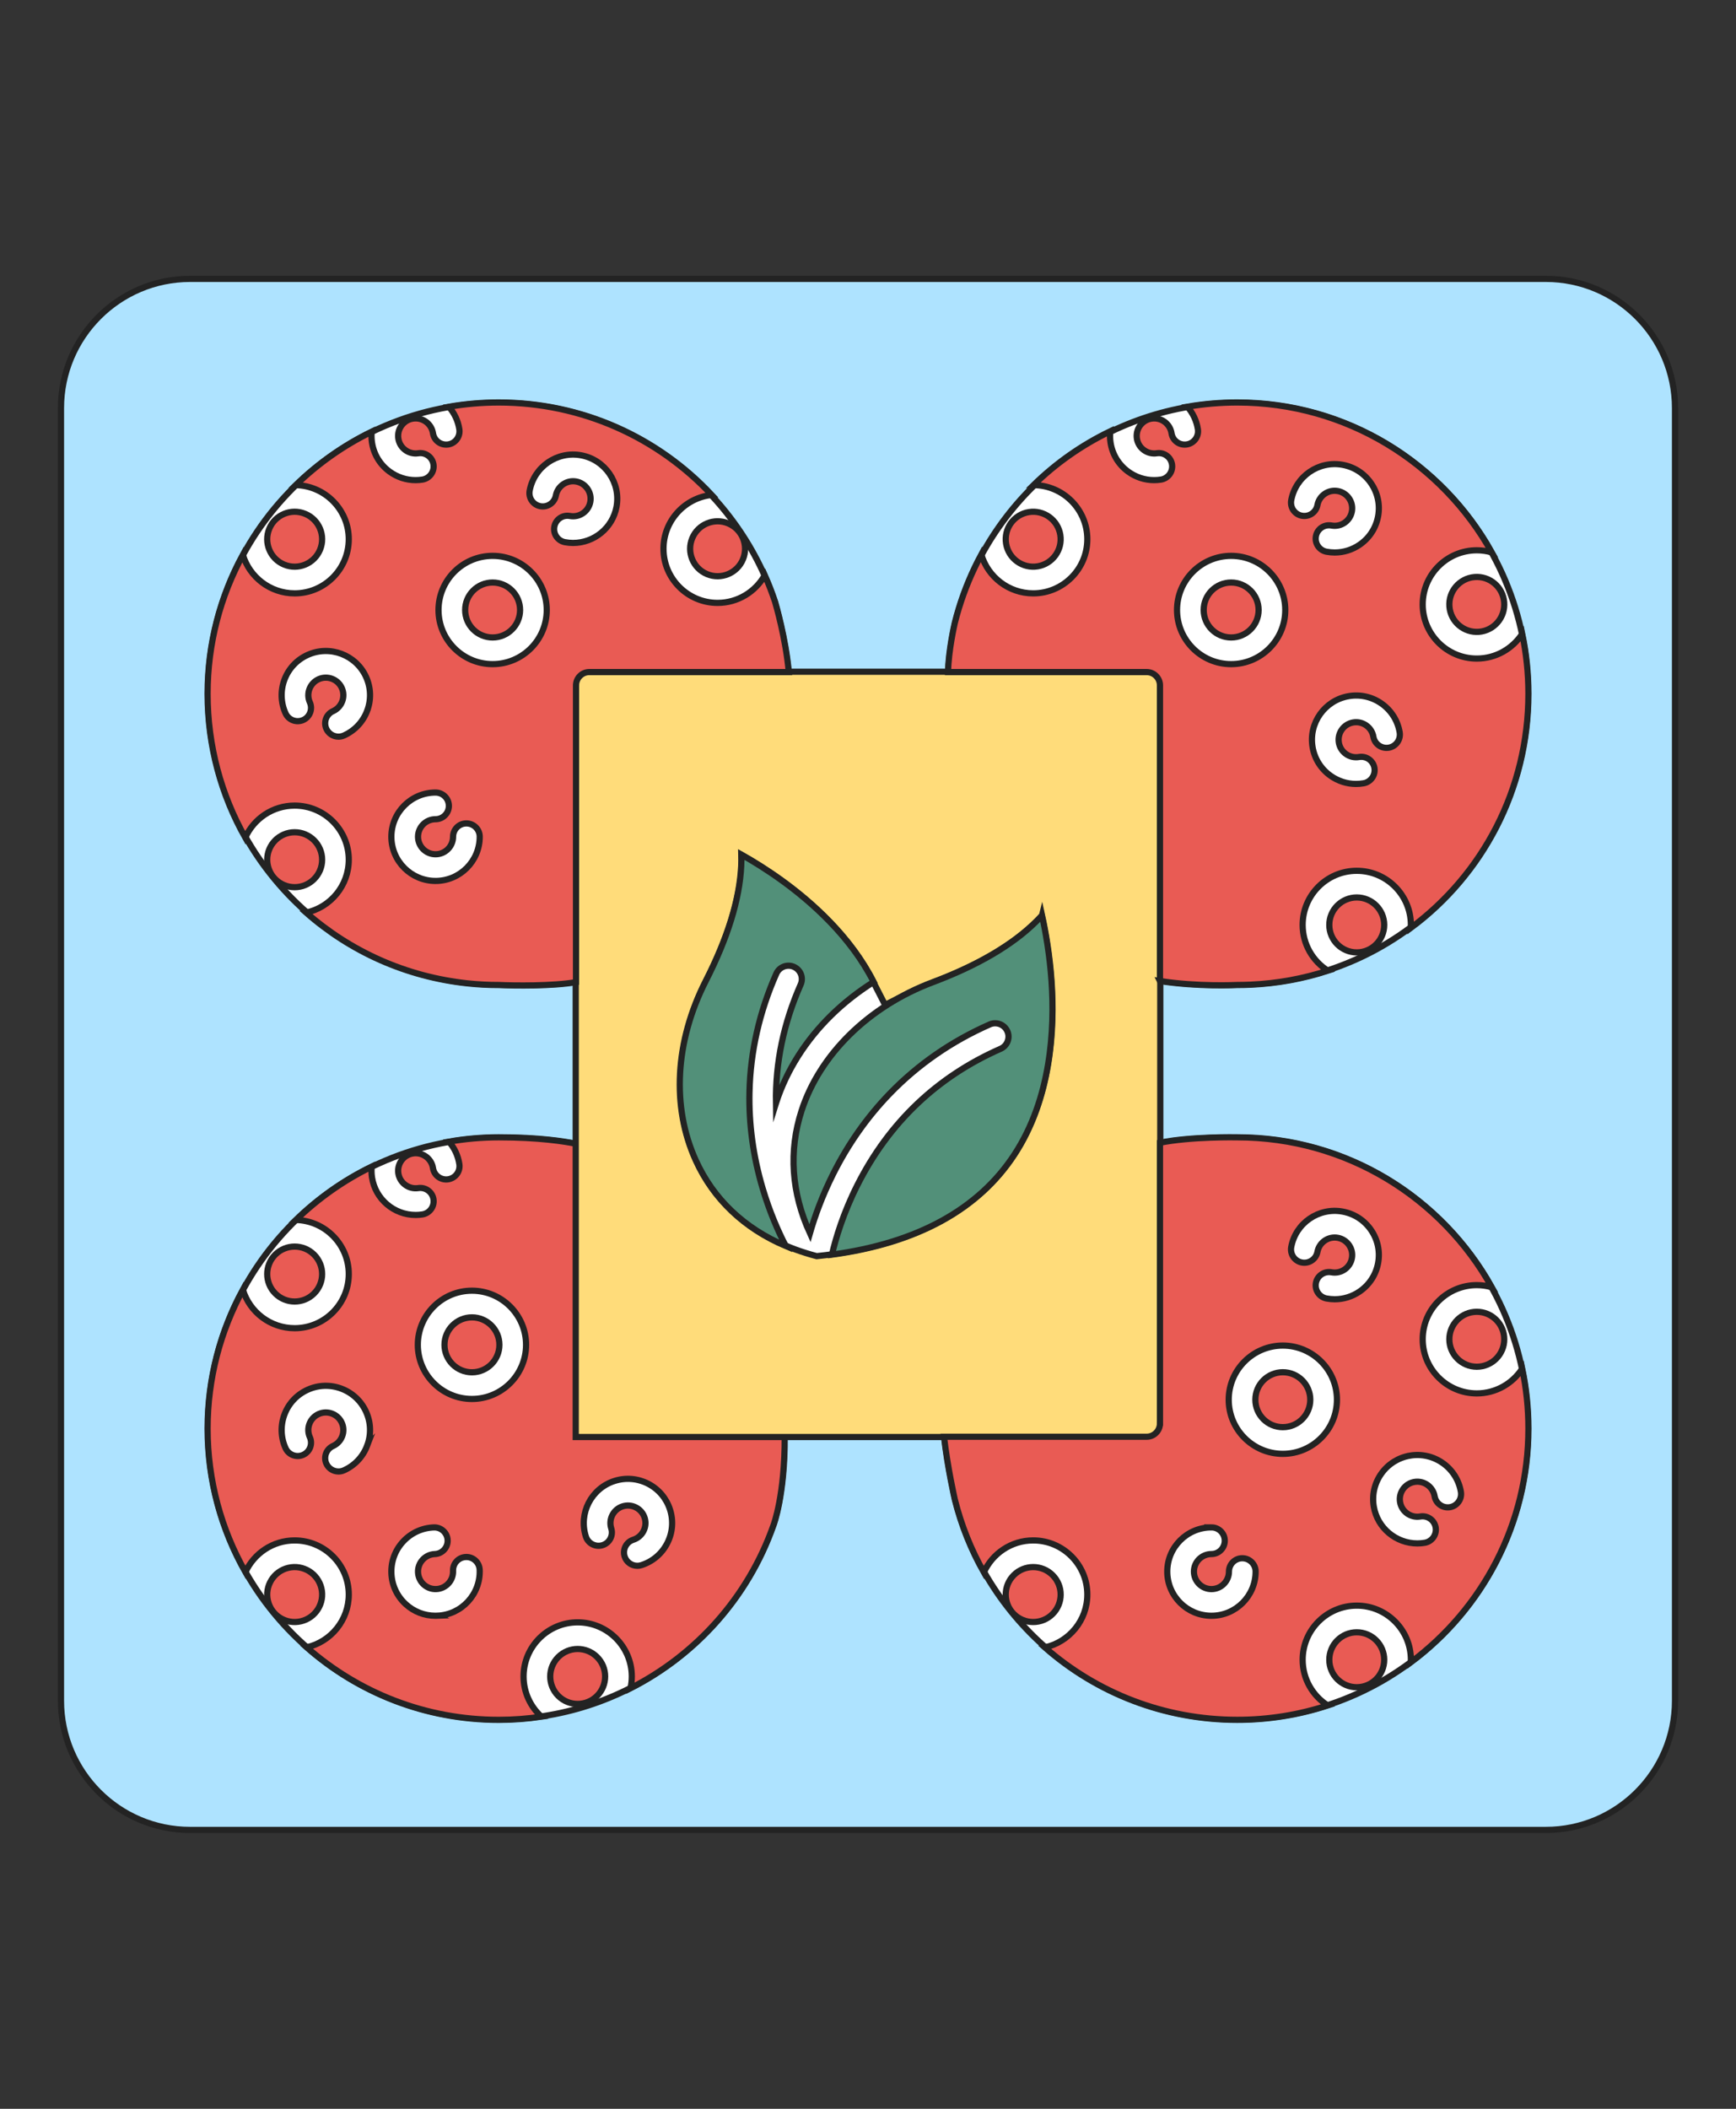
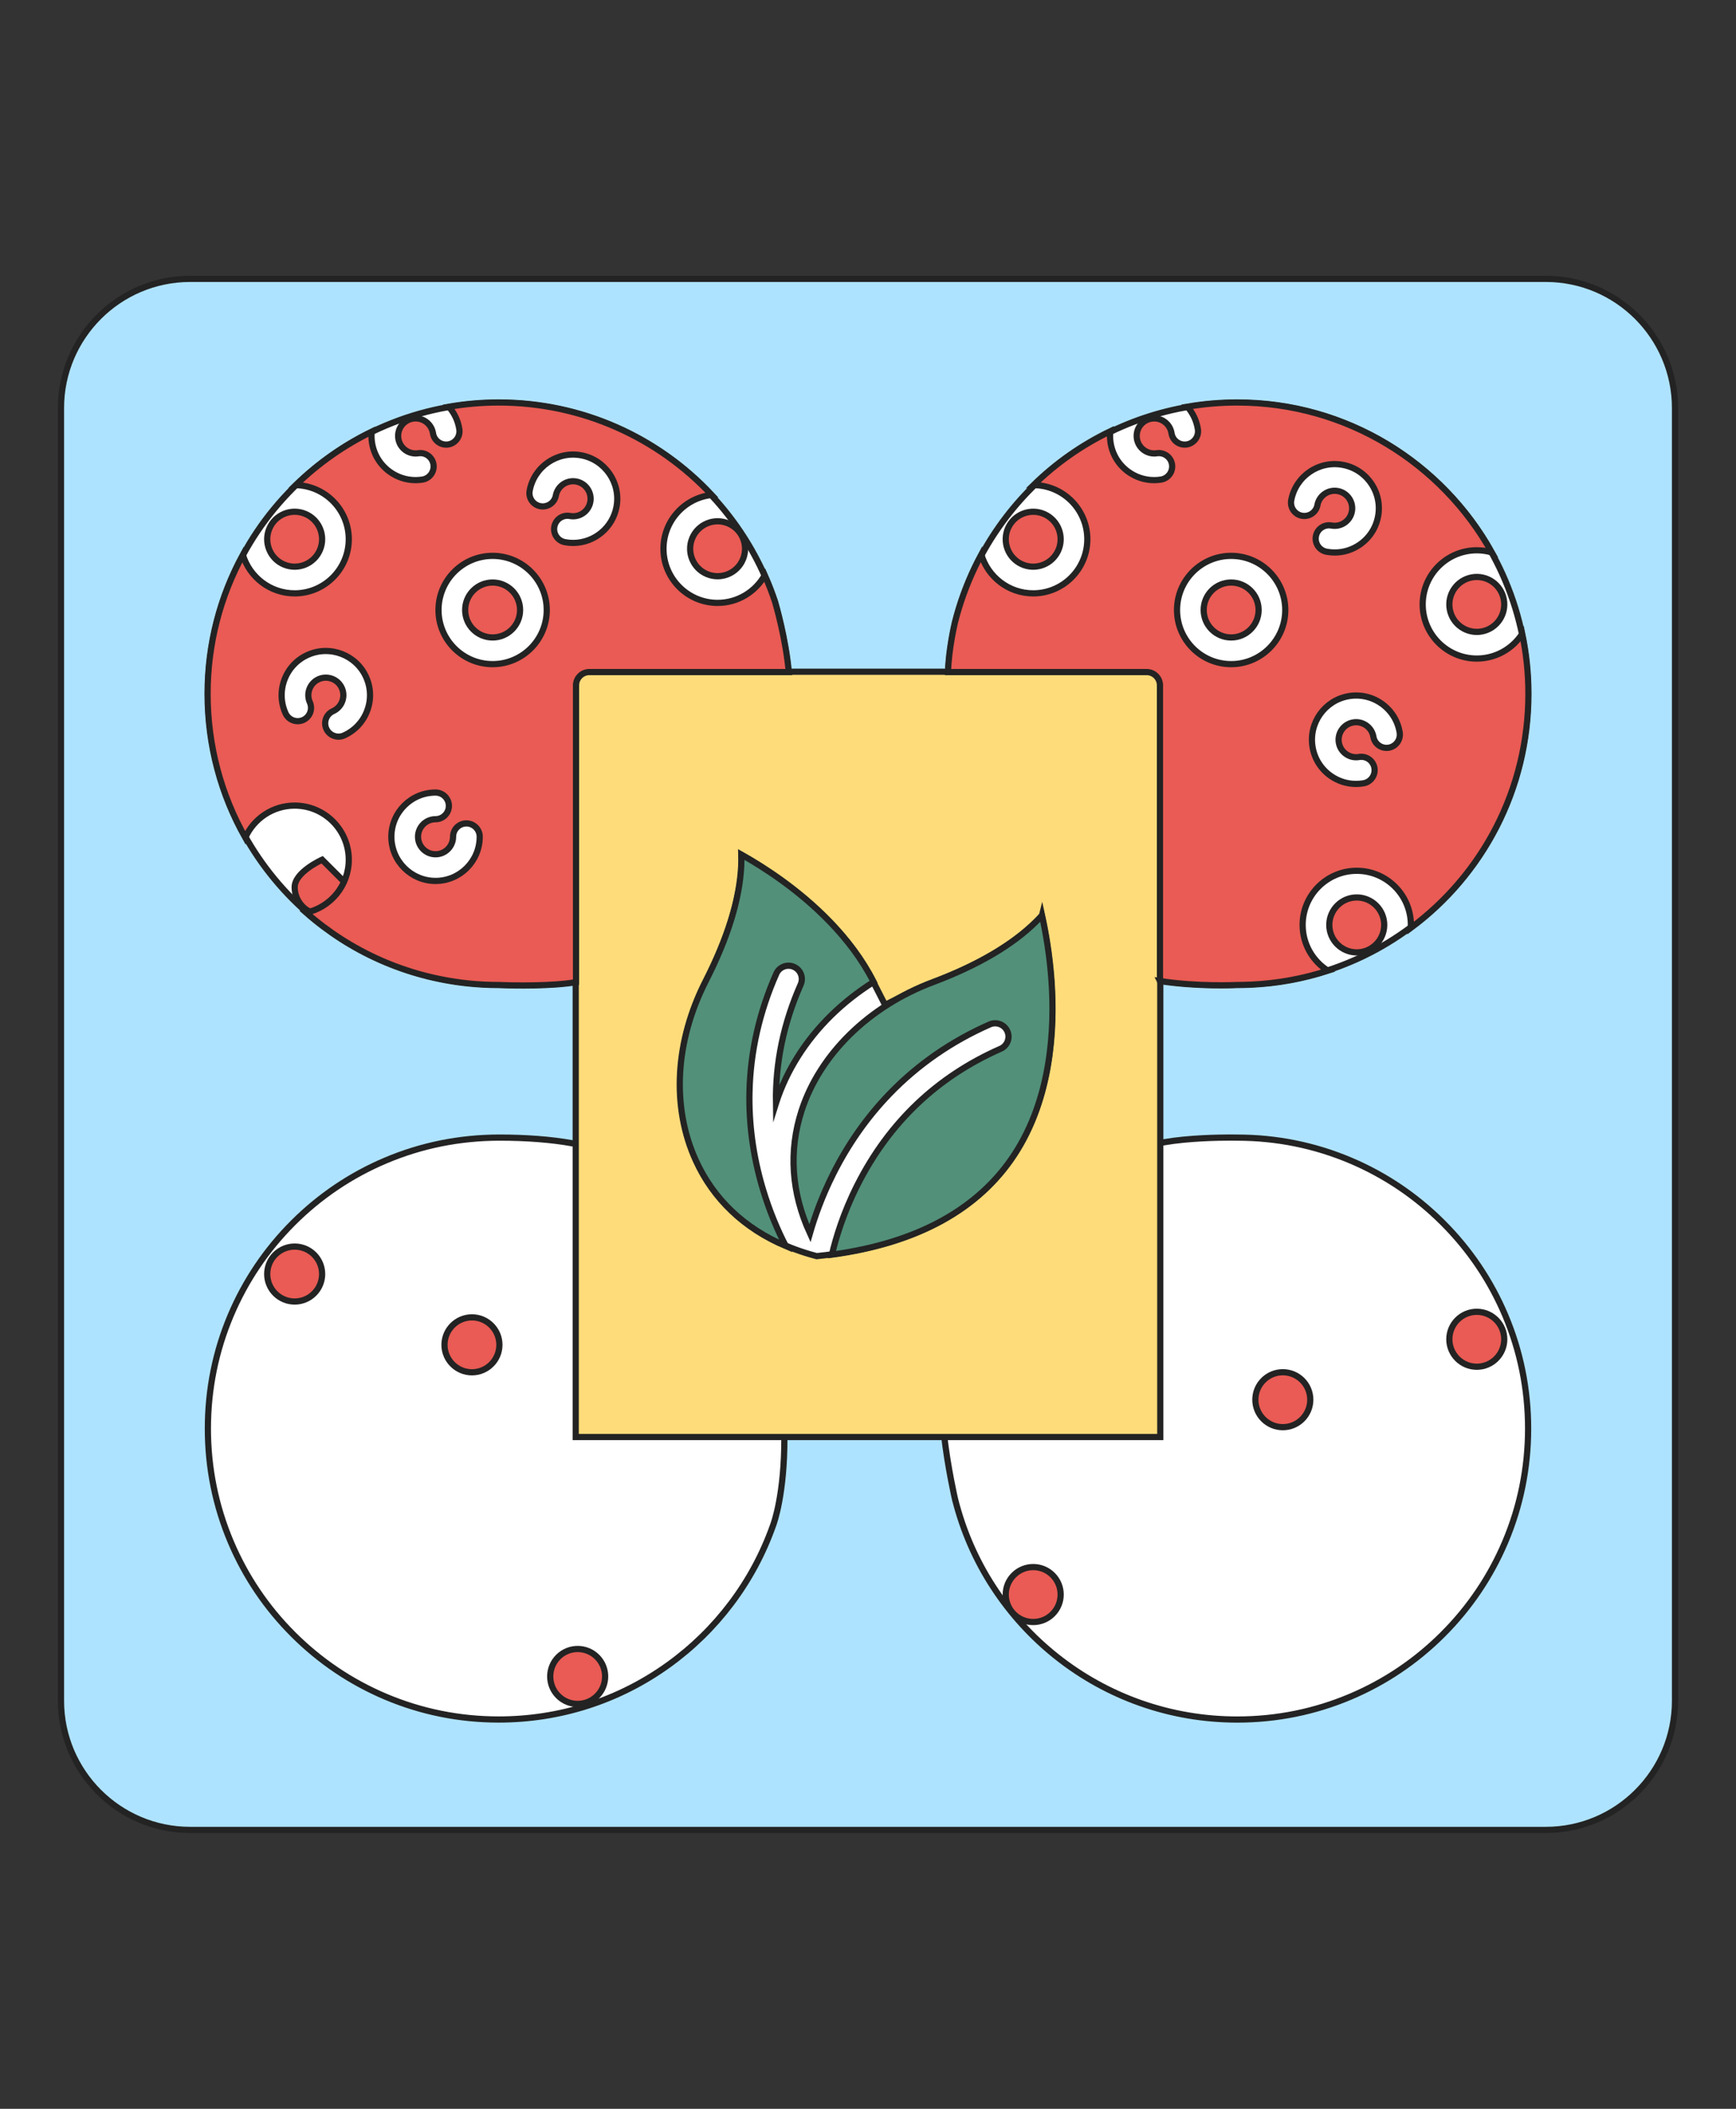
<svg xmlns="http://www.w3.org/2000/svg" id="Calque_2" width="280" height="340" viewBox="0 0 280 340">
  <rect x="0" y="0" width="280" height="340" fill="#333333" stroke="none" />
  <rect x="20.692" y="61.538" width="230.662" height="218.37" style="fill:#fff; stroke-width:0px;" />
  <path d="m30.658,295.036c-11.481,0-20.822-9.341-20.822-20.822V65.788c0-11.483,9.341-20.824,20.822-20.824h218.684c11.481,0,20.822,9.341,20.822,20.824v208.425c0,11.481-9.341,20.822-20.822,20.822H30.658Zm123.402-53.237c1.283,5.062,3.345,9.771,6.156,14.087,2.79,4.286,6.242,8.071,10.258,11.251,4.055,3.209,8.57,5.706,13.42,7.424,5.018,1.777,10.289,2.679,15.665,2.679,6.334,0,12.477-1.24,18.258-3.685,5.586-2.363,10.602-5.746,14.912-10.055,4.307-4.307,7.69-9.324,10.055-14.912,2.445-5.782,3.685-11.925,3.685-18.258,0-6.334-1.24-12.477-3.685-18.258-2.363-5.588-5.746-10.606-10.055-14.912-4.31-4.31-9.326-7.692-14.912-10.056-5.776-2.442-11.913-3.682-18.237-3.684-.203-.003-.585-.01-1.167-.01-1.885,0-6.69.072-10.582.744l-5.089.879v-27.525l4.962.707c3.498.498,6.908.603,9.151.603,1.373,0,2.304-.039,2.548-.051l.203-.005c.692-.001,1.393-.016,2.082-.048,12.079-.54,23.349-5.655,31.735-14.401,8.413-8.773,13.045-20.301,13.045-32.461,0-6.334-1.24-12.477-3.685-18.258-2.364-5.588-5.747-10.604-10.055-14.911-4.307-4.308-9.324-7.691-14.912-10.056-5.781-2.445-11.924-3.685-18.258-3.685-5.17,0-10.249.835-15.094,2.48-4.686,1.592-9.077,3.912-13.051,6.898-3.93,2.952-7.361,6.484-10.197,10.499-2.873,4.064-5.065,8.531-6.52,13.277-.212.693-.41,1.399-.59,2.101l-.008.07-.065.226c-.139.606-1.022,4.581-1.076,7.931l-.067,4.28h-25.36l-.324-3.998c-.45-5.571-2.099-11.188-2.244-11.674-1.555-4.649-3.781-8.948-6.642-12.857-2.85-3.894-6.268-7.315-10.159-10.169-8.08-5.93-17.666-9.064-27.722-9.064-6.333,0-12.476,1.24-18.259,3.686-5.587,2.363-10.603,5.746-14.91,10.053-4.31,4.31-7.692,9.326-10.056,14.912-2.445,5.781-3.685,11.924-3.685,18.258,0,11.665,4.31,22.846,12.135,31.484,7.771,8.578,18.36,13.965,29.817,15.167,1.616.17,3.269.257,4.915.259l.177.004c.406.017,1.876.072,3.763.072,3.186,0,5.934-.154,7.948-.445l4.971-.718v27.546l-5.115-.915c-3.248-.582-7.259-.889-11.601-.889-6.432.006-12.575,1.251-18.358,3.698-5.586,2.363-10.603,5.746-14.912,10.053-4.31,4.308-7.692,9.323-10.055,14.904-2.445,5.78-3.685,11.922-3.685,18.255s1.24,12.476,3.686,18.259c2.362,5.585,5.745,10.601,10.053,14.911,4.31,4.308,9.326,7.691,14.912,10.055,5.782,2.445,11.925,3.685,18.258,3.685,9.896,0,19.359-3.045,27.367-8.806,3.855-2.773,7.26-6.104,10.121-9.899,2.884-3.826,5.153-8.048,6.746-12.546l.038-.104c.075-.196,1.839-4.907,1.804-14.223l-.016-4.365h25.32l.429,3.869c.599,5.396,1.792,10.556,1.804,10.607l.006.028Z" style="fill:#aee3ff; stroke:#232323; stroke-miterlimit:10;" />
  <path d="m76.121,212.397c-2.442,0-4.429,1.987-4.429,4.429s1.987,4.429,4.429,4.429,4.429-1.987,4.429-4.429-1.987-4.429-4.429-4.429Z" style="fill:#e95b54; stroke:#232323; stroke-miterlimit:10;" />
  <circle cx="47.527" cy="205.414" r="4.429" transform="translate(-131.329 93.771) rotate(-45)" style="fill:#e95b54; stroke:#232323; stroke-miterlimit:10;" />
-   <circle cx="47.527" cy="257.088" r="4.429" transform="translate(-57.796 17.797) rotate(-13.283)" style="fill:#e95b54; stroke:#232323; stroke-miterlimit:10;" />
-   <path d="m95.058,231.645c-1.187,0-2.15-.963-2.15-2.15v-45.095c-1.848-.365-5.897-1.035-12.465-1.031-2.74.003-5.425.242-8.038.697.89,1.012,1.475,2.258,1.683,3.622.179,1.174-.628,2.27-1.802,2.449-1.174.179-2.27-.628-2.449-1.802-.234-1.54-1.677-2.603-3.219-2.369-1.54.234-2.603,1.678-2.369,3.219.234,1.54,1.678,2.603,3.219,2.369,1.174-.179,2.27.628,2.449,1.802.179,1.174-.628,2.27-1.802,2.449-.361.055-.721.082-1.076.082-3.46 0-6.504-2.532-7.04-6.054-.088-.581-.105-1.161-.053-1.732-4.526,2.207-8.647,5.118-12.219,8.591,4.72.107,8.528,3.978,8.528,8.724,0,4.813-3.916,8.729-8.729,8.729-3.931,0-7.263-2.613-8.352-6.194-3.63,6.658-5.694,14.283-5.694,22.379,0,8.407,2.221,16.304,6.107,23.138,1.379-3.01,4.417-5.108,7.939-5.108,4.813,0,8.729,3.916,8.729,8.729,0,4.146-2.906,7.623-6.788,8.509,8.273,7.274,19.117,11.692,30.973,11.692,2.332,0,4.635-.175,6.895-.511-1.773-1.599-2.89-3.912-2.89-6.482,0-4.813,3.916-8.729,8.729-8.729s8.729,3.916,8.729,8.729c0,.651-.074,1.286-.21,1.897,10.531-5.353,18.935-14.602,23.038-26.215.01-.028.02-.055.031-.082.016-.042,1.839-4.83,1.804-14.248h-31.508Zm-35.841,1.441c-.675,1.78-2.002,3.19-3.738,3.971-.286.129-.586.19-.881.19-.82,0-1.603-.472-1.962-1.268-.487-1.083-.005-2.355,1.078-2.843.688-.31,1.215-.869,1.482-1.575.268-.706.244-1.474-.066-2.162-.31-.688-.869-1.215-1.575-1.482-.706-.268-1.474-.244-2.162.066-.688.31-1.215.869-1.482,1.575-.268.706-.244,1.474.066,2.162.487,1.083.005,2.355-1.078,2.843-1.083.487-2.355.005-2.843-1.078-.781-1.736-.84-3.671-.165-5.451.675-1.78,2.002-3.19,3.738-3.971,1.735-.781,3.671-.84,5.451-.165,1.78.675,3.19,2.002,3.971,3.738.781,1.736.84,3.671.165,5.451Zm11.313,27.417c-.096.004-.192.006-.288.006-1.797 0-3.502-.666-4.829-1.892-1.398-1.292-2.209-3.05-2.284-4.952-.075-1.902.595-3.719,1.886-5.117,1.292-1.398,3.05-2.209,4.952-2.284,1.187-.05,2.186.877,2.233,2.063s-.877,2.186-2.063,2.233c-.754.03-1.452.351-1.964.906-.512.554-.778,1.275-.748,2.029.03.754.351,1.452.906,1.964.554.512,1.275.778,2.029.748,1.557-.061,2.774-1.378,2.712-2.935-.047-1.186.877-2.186,2.063-2.233,1.187-.052,2.186.877,2.233,2.063.155,3.926-2.913,7.246-6.839,7.401Zm5.59-34.949c-4.813,0-8.729-3.916-8.729-8.729s3.916-8.729,8.729-8.729,8.729,3.916,8.729,8.729-3.916,8.729-8.729,8.729Zm31.492,23.272c-.872,1.692-2.35,2.943-4.163,3.522-.218.07-.438.103-.655.103-.91,0-1.755-.582-2.047-1.496-.362-1.131.262-2.341,1.393-2.702.719-.23,1.305-.726,1.651-1.397.346-.671.41-1.436.18-2.155-.23-.719-.726-1.305-1.397-1.651-.671-.346-1.436-.409-2.155-.18-1.484.475-2.305,2.068-1.831,3.552.362,1.131-.262,2.341-1.393,2.702-1.131.362-2.341-.262-2.702-1.393-1.197-3.742.874-7.761,4.616-8.957,1.813-.58,3.743-.419,5.435.453,1.692.872,2.943,2.351,3.522,4.163.58,1.813.419,3.743-.453,5.435Z" style="fill:#e95b54; stroke:#232323; stroke-miterlimit:10;" />
  <circle cx="93.174" cy="270.294" r="4.429" transform="translate(-163.837 145.051) rotate(-45)" style="fill:#e95b54; stroke:#232323; stroke-miterlimit:10;" />
  <path d="m92.859,231.694v-123.388h94.282v123.388h-94.282Zm26.76-93.836c.019.691.006,1.456-.05,2.295-.245,3.614-1.431,9.674-5.686,18.015-2.426,4.755-3.852,9.91-4.122,14.908-.269,4.956.598,9.79,2.504,13.98,1.697,3.733,4.176,6.942,7.366,9.536,3.315,2.697,7.351,4.684,12.002,5.91l.098.025c15.014-1.53,25.732-7.054,31.856-16.42,2.603-3.979,4.401-8.698,5.345-14.023.763-4.315.969-9.034.613-14.025-.294-4.121-.925-7.735-1.501-10.379-.364.4-.769.819-1.22,1.251-2.618,2.504-7.579,6.179-16.346,9.472-1.314.493-2.615,1.061-3.867,1.687l-3.854,1.93-1.964-3.837c-1.543-3.014-3.647-5.969-6.255-8.784-2.419-2.609-5.28-5.111-8.503-7.436-2.408-1.738-4.651-3.11-6.415-4.105Z" style="fill:#ffdc7a; stroke:#232323; stroke-miterlimit:10;" />
  <path d="m168.068,147.579c-.275.306-.575.622-.9.946-3.805,3.79-9.426,7.097-16.709,9.831-10.31,3.87-18.225,11.617-21.174,20.722-2.107,6.507-1.632,13.249,1.349,19.755.755-2.622,1.933-5.951,3.747-9.564,2.428-4.837,5.5-9.192,9.131-12.945,4.544-4.697,9.972-8.451,16.135-11.16.281-.124.575-.182.864-.182.827,0,1.615.48,1.969,1.285.478,1.087-.016,2.355-1.103,2.833-10.216,4.49-17.982,11.876-23.08,21.952-2.305,4.554-3.515,8.664-4.116,11.235,13.745-1.862,23.639-7.283,29.436-16.135,5.928-9.053,6.526-20.214,5.984-27.982-.294-4.208-.944-7.908-1.533-10.592Z" style="fill:#529079; stroke:#232323; stroke-miterlimit:10;" />
  <path d="m120.884,176.042c.146-6.489,1.604-12.902,4.33-19.062.481-1.086,1.751-1.576,2.836-1.096,1.086.481,1.576,1.75,1.096,2.836-2.766,6.248-4.094,12.651-3.985,19.139.011-.035.022-.07.033-.106,1.662-5.133,4.73-9.993,8.872-14.054,2.042-2.002,4.346-3.811,6.845-5.385-3.703-7.321-10.009-12.89-14.768-16.333-2.469-1.786-4.777-3.194-6.577-4.206.018.565.015,1.18-.017,1.846-.255,5.364-2.176,11.597-5.711,18.526-4.964,9.731-5.554,20.276-1.619,28.931,2.851,6.271,7.816,10.976,14.514,13.816-1.226-2.386-2.606-5.528-3.721-9.279-1.53-5.146-2.246-10.385-2.129-15.572Z" style="fill:#529079; stroke:#232323; stroke-miterlimit:10;" />
  <circle cx="166.645" cy="257.088" r="4.429" transform="translate(-132.979 193.135) rotate(-45)" style="fill:#e95b54; stroke:#232323; stroke-miterlimit:10;" />
  <circle cx="115.741" cy="88.476" r="4.429" transform="translate(-10.292 161.548) rotate(-67.5)" style="fill:#e95b54; stroke:#232323; stroke-miterlimit:10;" />
  <circle cx="166.645" cy="86.937" r="4.429" transform="translate(-11.774 27.816) rotate(-9.217)" style="fill:#e95b54; stroke:#232323; stroke-miterlimit:10;" />
  <circle cx="238.193" cy="97.451" r="4.429" transform="translate(-7.226 19.978) rotate(-4.731)" style="fill:#e95b54; stroke:#232323; stroke-miterlimit:10;" />
  <path d="m218.832,144.696c-2.442,0-4.429,1.987-4.429,4.429s1.987,4.429,4.429,4.429,4.429-1.987,4.429-4.429-1.987-4.429-4.429-4.429Z" style="fill:#e95b54; stroke:#232323; stroke-miterlimit:10;" />
-   <path d="m51.956,138.611c0-2.442-1.987-4.429-4.429-4.429s-4.429,1.987-4.429,4.429,1.987,4.429,4.429,4.429,4.429-1.987,4.429-4.429Z" style="fill:#e95b54; stroke:#232323; stroke-miterlimit:10;" />
+   <path d="m51.956,138.611s-4.429,1.987-4.429,4.429,1.987,4.429,4.429,4.429,4.429-1.987,4.429-4.429Z" style="fill:#e95b54; stroke:#232323; stroke-miterlimit:10;" />
  <circle cx="79.454" cy="98.349" r="4.429" style="fill:#e95b54; stroke:#232323; stroke-miterlimit:10;" />
  <path d="m92.908,110.505c0-1.187.963-2.15,2.15-2.15h32.168c-.49-5.425-2.093-10.919-2.216-11.335-.487-1.464-1.041-2.891-1.658-4.279-1.497,2.661-4.347,4.463-7.611,4.463-4.813,0-8.729-3.916-8.729-8.729,0-4.493,3.413-8.203,7.782-8.676-8.685-9.309-21.006-14.907-34.354-14.907-2.743,0-5.431.237-8.047.691.872.989,1.481,2.23,1.694,3.628.179,1.174-.628,2.27-1.802,2.449-1.174.178-2.27-.628-2.449-1.802-.234-1.54-1.679-2.603-3.219-2.369-.746.113-1.404.511-1.851,1.119-.447.608-.631,1.354-.518,2.1.114.746.511,1.404,1.119,1.851.608.447,1.353.631,2.1.518,1.174-.178,2.27.628,2.449,1.802s-.628,2.27-1.802,2.449c-.363.055-.726.083-1.087.083-1.508 0-2.971-.478-4.208-1.388-1.533-1.128-2.535-2.786-2.821-4.667-.09-.593-.103-1.179-.049-1.751-4.536,2.209-8.666,5.127-12.244,8.609,4.73.096,8.549,3.971,8.549,8.724,0,4.813-3.916,8.729-8.729,8.729-3.936,0-7.27-2.619-8.355-6.205-3.628,6.659-5.69,14.289-5.69,22.391,0,8.415,2.2,16.338,6.081,23.195,1.366-3.041,4.421-5.164,7.965-5.164,4.813,0,8.729,3.916,8.729,8.729,0,4.177-2.949,7.676-6.874,8.528,7.069,6.223,16.066,10.36,26.096,11.413,1.637.172,3.307.259,4.963.259.033,0,.066.001.098.002,2.37.108,8.583.195,12.369-.463v-47.845Zm-33.691,4.104c-.675,1.78-2.002,3.19-3.738,3.971-.286.129-.586.19-.881.19-.82,0-1.603-.472-1.962-1.268-.487-1.083-.005-2.355,1.078-2.843,1.421-.64,2.056-2.316,1.417-3.737-.64-1.421-2.316-2.056-3.737-1.417-1.421.64-2.056,2.316-1.417,3.737.487,1.083.005,2.355-1.078,2.843-1.083.487-2.355.005-2.843-1.078-.781-1.735-.84-3.671-.165-5.451.675-1.78,2.002-3.19,3.738-3.971,3.583-1.613,7.809-.01,9.422,3.572.781,1.735.84,3.671.165,5.451Zm11.032,27.423c-3.929,0-7.125-3.196-7.125-7.125s3.196-7.125,7.125-7.125c1.187,0,2.15.962,2.15,2.15s-.962,2.15-2.15,2.15c-1.558,0-2.826,1.268-2.826,2.826s1.268,2.826,2.826,2.826,2.826-1.268,2.826-2.826c0-1.187.963-2.15,2.15-2.15s2.15.962,2.15,2.15c0,3.929-3.196,7.125-7.125,7.125Zm9.206-34.954c-4.813,0-8.729-3.916-8.729-8.729s3.916-8.729,8.729-8.729,8.729,3.916,8.729,8.729-3.916,8.729-8.729,8.729Zm11.673-19.66c-1.167-.217-1.937-1.34-1.72-2.507.217-1.167,1.34-1.937,2.507-1.72.742.138,1.493-.021,2.116-.448.622-.427,1.041-1.071,1.179-1.813.285-1.532-.729-3.01-2.261-3.295-1.532-.285-3.01.729-3.295,2.261-.217,1.167-1.34,1.937-2.507,1.72-1.167-.217-1.937-1.34-1.72-2.507.719-3.863,4.447-6.42,8.309-5.701,3.863.719,6.42,4.447,5.701,8.309-.637,3.424-3.638,5.822-7.002,5.822-.431,0-.868-.039-1.307-.121Z" style="fill:#e95b54; stroke:#232323; stroke-miterlimit:10;" />
  <circle cx="47.527" cy="86.937" r="4.429" transform="translate(-50.98 97.577) rotate(-67.5)" style="fill:#e95b54; stroke:#232323; stroke-miterlimit:10;" />
-   <circle cx="218.832" cy="267.602" r="4.429" style="fill:#e95b54; stroke:#232323; stroke-miterlimit:10;" />
  <path d="m187.091,158.173c6.12.949,12.289.644,12.355.641.037-.002.075-.003.112-.003.71,0,1.428-.016,2.135-.048,4.35-.194,8.537-.973,12.488-2.257-2.448-1.548-4.078-4.277-4.078-7.381,0-4.813,3.916-8.729,8.729-8.729s8.729,3.916,8.729,8.729c0,.163-.005.325-.014.486,11.549-8.561,18.972-22.297,18.972-37.759,0-3.311-.345-6.543-1-9.662-1.557,2.399-4.258,3.99-7.325,3.99-4.813,0-8.729-3.916-8.729-8.729s3.916-8.729,8.729-8.729c.838,0,1.649.121,2.417.343-8.028-14.407-23.42-24.173-41.051-24.173-2.74,0-5.431.234-8.055.682.876.991,1.488,2.235,1.702,3.637.179,1.174-.628,2.27-1.802,2.449-1.173.178-2.27-.628-2.449-1.802-.234-1.54-1.679-2.603-3.219-2.369-.746.113-1.404.511-1.851,1.119-.447.608-.631,1.354-.518,2.1.114.746.511,1.404,1.119,1.851.608.447,1.353.632,2.1.518,1.174-.178,2.27.628,2.449,1.802.179,1.174-.628,2.27-1.802,2.449-.363.055-.726.083-1.087.083-1.508 0-2.971-.478-4.208-1.388-1.533-1.128-2.535-2.786-2.821-4.667-.094-.617-.105-1.227-.042-1.82-4.577,2.202-8.756,5.132-12.376,8.675,4.788.029,8.674,3.932,8.674,8.727,0,4.813-3.916,8.729-8.729,8.729-3.956,0-7.303-2.646-8.371-6.26-1.469,2.721-2.688,5.621-3.624,8.675-.235.769-.454,1.554-.648,2.333-.054.232-1.031,4.455-1.093,7.942h32.033c1.187,0,2.15.963,2.15,2.15v47.668Zm38.663-40.103c.199,1.17-.589,2.281-1.759,2.48-1.17.199-2.281-.589-2.48-1.759-.126-.744-.535-1.394-1.151-1.831-.616-.437-1.365-.608-2.108-.481-1.536.261-2.573,1.723-2.312,3.259.126.744.535,1.394,1.151,1.831.616.437,1.365.608,2.108.481,1.17-.199,2.281.589,2.48,1.759.199,1.171-.589,2.281-1.759,2.48-.404.069-.808.102-1.209.103-1.464,0-2.889-.451-4.108-1.316-1.552-1.101-2.583-2.741-2.902-4.618-.658-3.873,1.958-7.56,5.831-8.218,1.876-.319,3.765.112,5.317,1.213,1.552,1.101,2.583,2.741,2.902,4.618Zm-17.492-37.423c.719-3.862,4.447-6.42,8.309-5.701,1.871.348,3.495,1.405,4.571,2.974,1.077,1.569,1.478,3.464,1.129,5.335-.348,1.871-1.405,3.494-2.974,4.571-1.2.823-2.591,1.252-4.016,1.252-.438,0-.879-.041-1.319-.122-1.167-.217-1.937-1.34-1.72-2.507.217-1.167,1.339-1.938,2.507-1.72.742.138,1.493-.021,2.116-.448.622-.427,1.041-1.071,1.179-1.813.138-.742-.021-1.493-.448-2.116-.427-.622-1.071-1.041-1.813-1.179-1.533-.285-3.01.729-3.295,2.261-.217,1.167-1.34,1.937-2.507,1.72-1.167-.217-1.937-1.34-1.72-2.507Zm-9.69,8.974c4.813,0,8.729,3.916,8.729,8.729s-3.916,8.729-8.729,8.729-8.729-3.916-8.729-8.729,3.916-8.729,8.729-8.729Z" style="fill:#e95b54; stroke:#232323; stroke-miterlimit:10;" />
  <circle cx="198.572" cy="98.349" r="4.429" style="fill:#e95b54; stroke:#232323; stroke-miterlimit:10;" />
  <circle cx="206.907" cy="225.673" r="4.429" style="fill:#e95b54; stroke:#232323; stroke-miterlimit:10;" />
-   <path d="m187.091,229.495c0,1.187-.963,2.15-2.15,2.15h-32.686c.597,5.055,1.674,9.806,1.747,10.124,1.048,4.189,2.639,8.123,4.685,11.739,1.369-3.032,4.42-5.149,7.958-5.149,4.813,0,8.729,3.916,8.729,8.729,0,4.168-2.938,7.662-6.851,8.523,8.347,7.336,19.266,11.677,31.036,11.677,5.093,0,9.999-.816,14.595-2.322-2.433-1.551-4.051-4.271-4.051-7.364,0-4.813,3.916-8.729,8.729-8.729s8.729,3.916,8.729,8.729c0,.137-.004.274-.01.41,11.504-8.567,18.968-22.269,18.968-37.683,0-3.311-.345-6.543-1-9.662-1.557,2.399-4.258,3.99-7.325,3.99-4.813,0-8.729-3.916-8.729-8.729s3.916-8.729,8.729-8.729c.838,0,1.649.121,2.417.343-8.028-14.407-23.42-24.173-41.051-24.173-.015,0-.03-0-.046-.001-.081-.002-7.398-.141-12.422.871v45.256Zm40.318,5.196c1.876-.319,3.764.112,5.317,1.213,1.552,1.101,2.583,2.741,2.902,4.617.199,1.171-.589,2.281-1.759,2.48-1.17.198-2.281-.589-2.48-1.759-.261-1.536-1.723-2.573-3.259-2.312-.744.126-1.394.535-1.831,1.151-.437.616-.608,1.364-.481,2.109.261,1.536,1.723,2.573,3.259,2.312,1.17-.199,2.281.589,2.48,1.759.199,1.171-.589,2.281-1.759,2.48-.402.068-.803.101-1.198.101-3.409 0-6.431-2.461-7.021-5.932-.319-1.876.112-3.765,1.213-5.317,1.101-1.552,2.741-2.583,4.617-2.902Zm-19.146-33.644c.719-3.863,4.447-6.42,8.309-5.701,1.871.348,3.494,1.405,4.571,2.974,1.077,1.569,1.478,3.464,1.129,5.335-.348,1.871-1.405,3.494-2.974,4.571-1.2.823-2.591,1.252-4.016,1.252-.438,0-.879-.041-1.319-.122-1.167-.217-1.937-1.34-1.72-2.507.217-1.167,1.34-1.937,2.507-1.72.742.138,1.494-.021,2.116-.448.622-.427,1.041-1.071,1.179-1.813.138-.742-.021-1.493-.448-2.116-.427-.622-1.071-1.041-1.813-1.179-1.531-.286-3.01.729-3.295,2.261-.217,1.167-1.34,1.936-2.507,1.72-1.167-.217-1.937-1.34-1.72-2.507Zm-1.356,15.898c4.813,0,8.729,3.916,8.729,8.729s-3.916,8.729-8.729,8.729-8.729-3.916-8.729-8.729,3.916-8.729,8.729-8.729Zm-11.514,29.314c1.187,0,2.15.963,2.15,2.15s-.963,2.15-2.15,2.15c-1.558,0-2.826,1.268-2.826,2.826s1.268,2.826,2.826,2.826,2.826-1.268,2.826-2.826c0-1.187.963-2.15,2.15-2.15s2.15.963,2.15,2.15c0,3.929-3.196,7.125-7.125,7.125s-7.125-3.196-7.125-7.125,3.196-7.125,7.125-7.125Z" style="fill:#e95b54; stroke:#232323; stroke-miterlimit:10;" />
  <path d="m233.764,215.928c0,2.442,1.987,4.429,4.429,4.429s4.429-1.987,4.429-4.429-1.987-4.429-4.429-4.429-4.429,1.987-4.429,4.429Z" style="fill:#e95b54; stroke:#232323; stroke-miterlimit:10;" />
</svg>